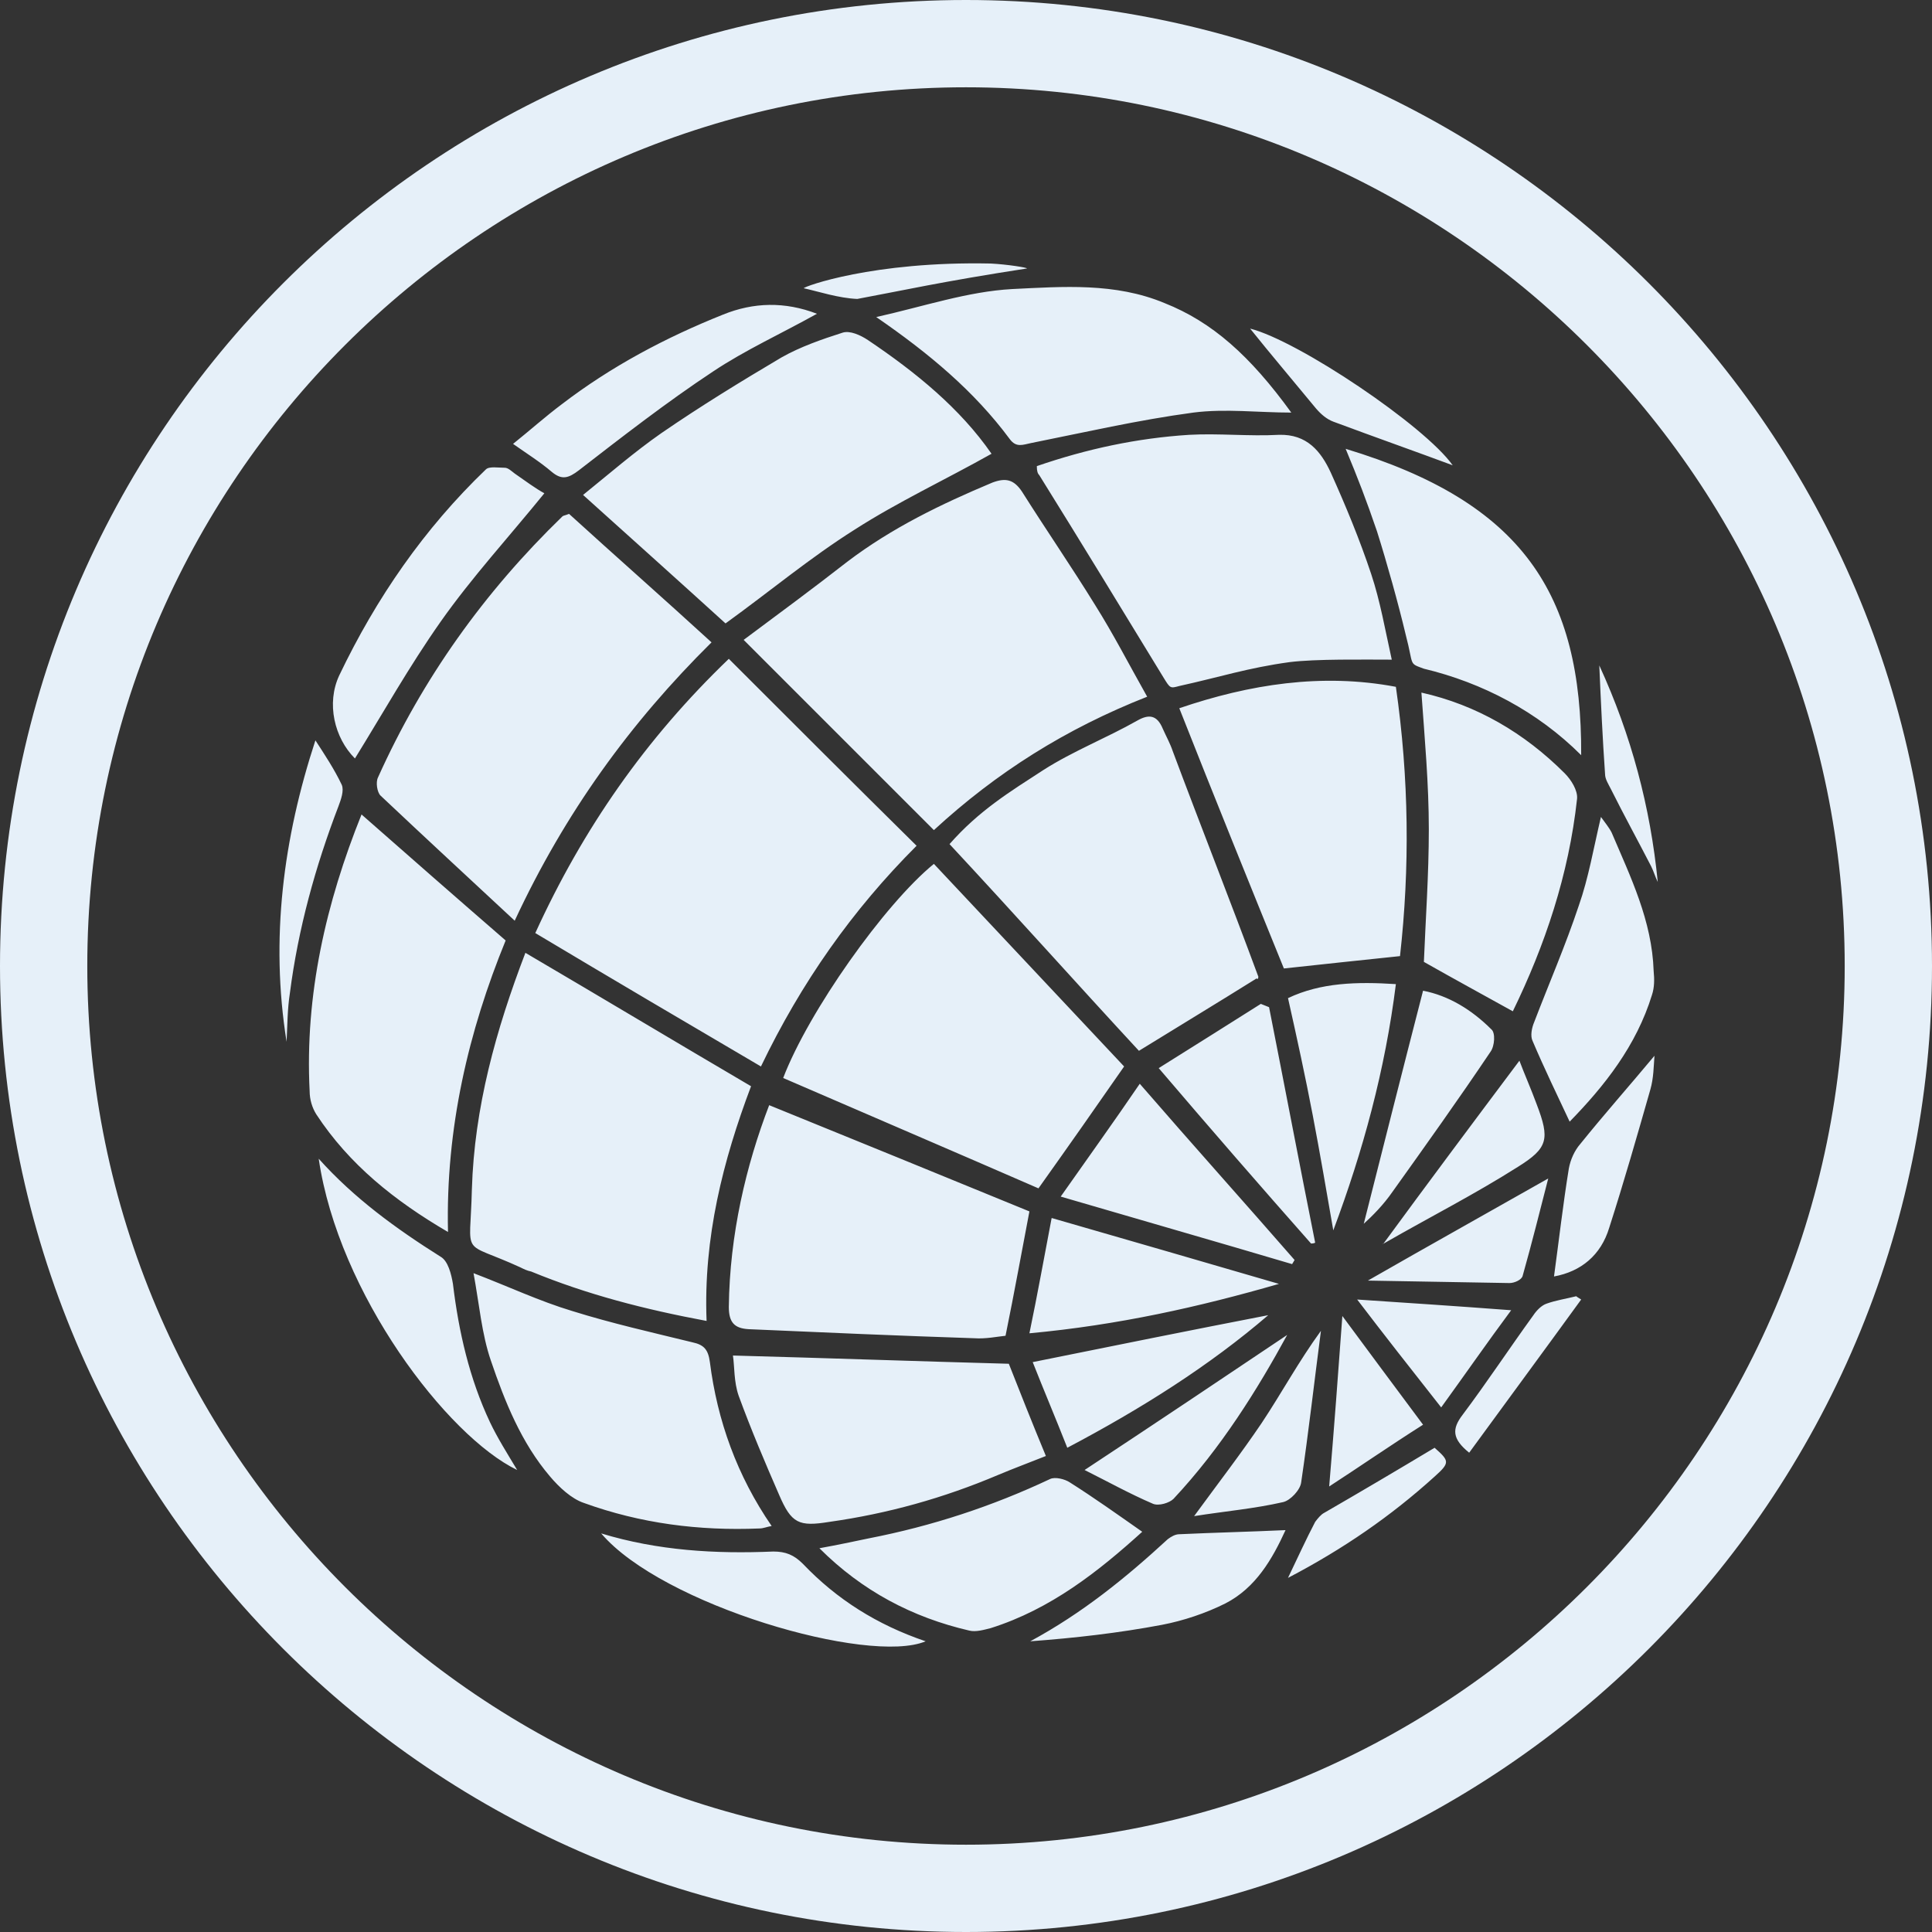
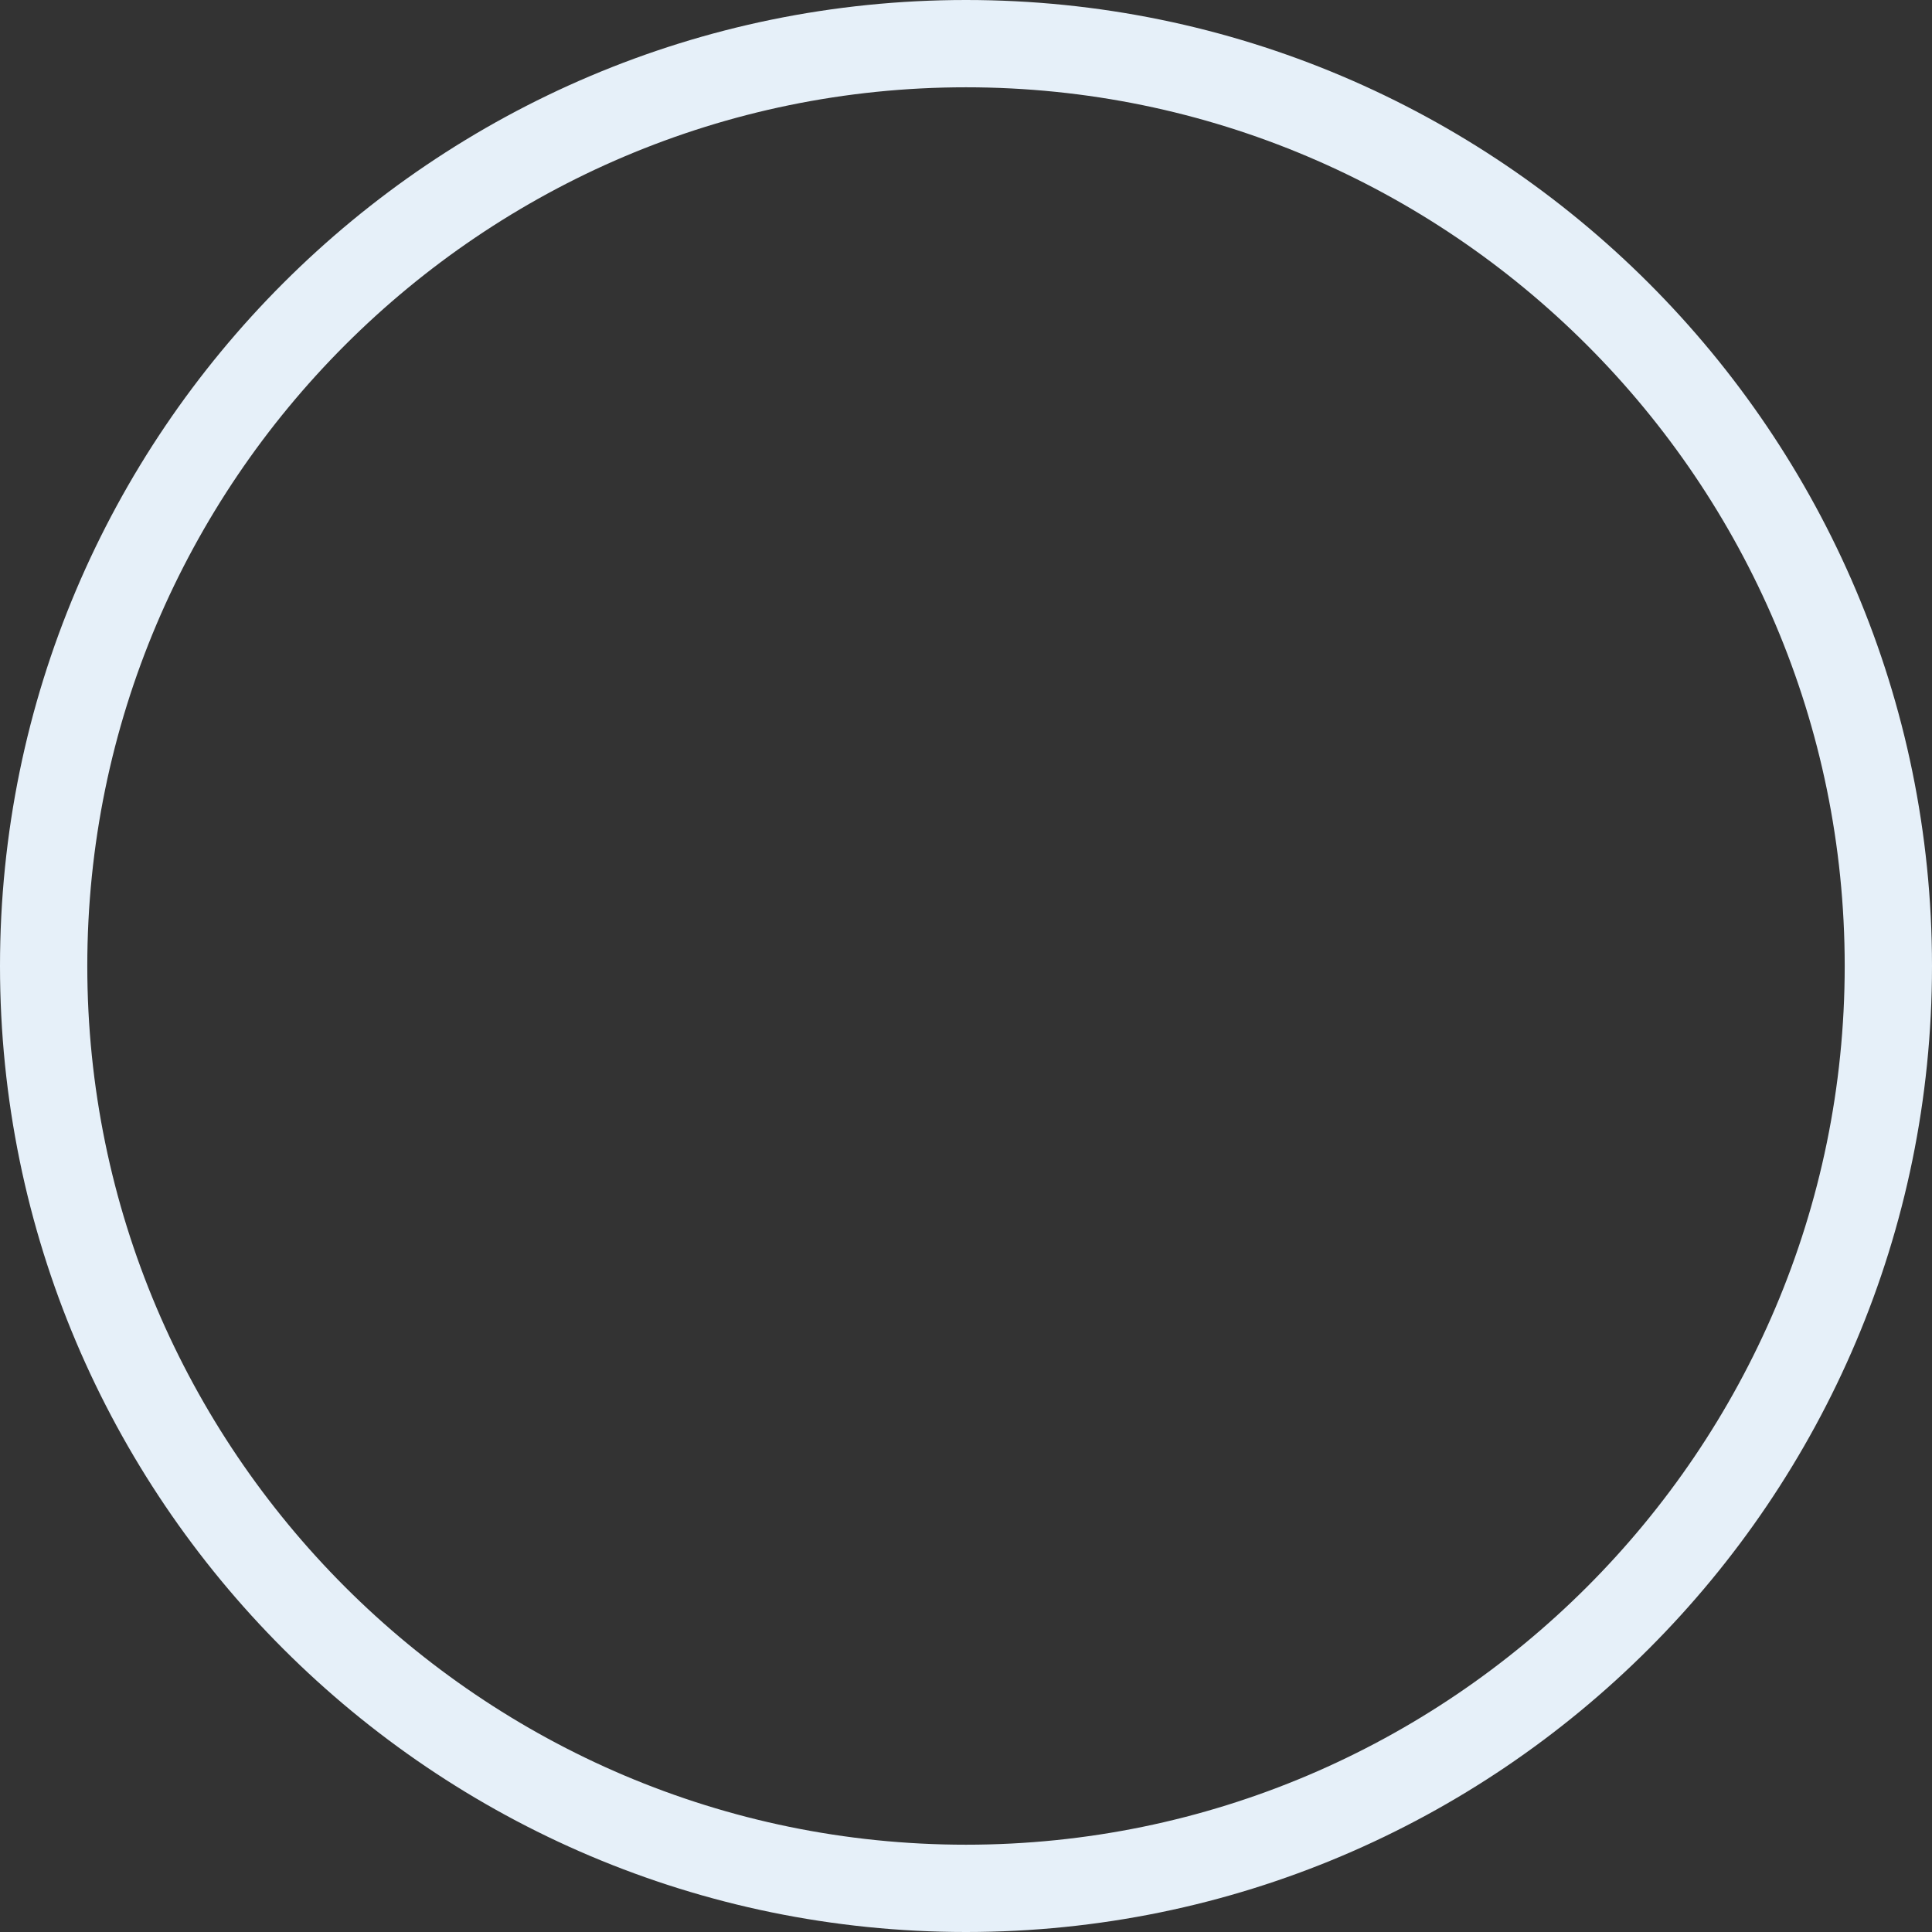
<svg xmlns="http://www.w3.org/2000/svg" version="1.1" id="Layer_2_00000158732584276223089320000007511118795129380799_" x="0px" y="0px" viewBox="0 0 234.6 234.6" style="enable-background:new 0 0 234.6 234.6;" xml:space="preserve">
  <rect x="0" y="0" width="234.6" height="234.6" fill="#333333" stroke="none" />
  <style type="text/css">
	.st0{fill:#E6F0F9;}
</style>
  <g id="Layer_2-2">
    <g id="Layer_1-2">
      <path class="st0" d="M117.3,234.6C52.6,234.6,0,182,0,117.3S52.6,0,117.3,0s117.3,52.6,117.3,117.3S182,234.6,117.3,234.6    L117.3,234.6L117.3,234.6z M117.3,10.6c-58.8,0-106.7,47.9-106.7,106.7S58.5,224,117.3,224S224,176.1,224,117.3    S176.1,10.6,117.3,10.6L117.3,10.6z" />
    </g>
-     <path class="st0" d="M111.3,102.7c-7.8,7.8-14,16.6-18.9,26.8c-9.2-5.4-18.2-10.7-27.4-16.2c5.8-12.7,13.4-23.6,23.5-33.3   C96.1,87.6,103.6,95.1,111.3,102.7z M113.4,100.8c7.6-7,16-12.3,25.9-16.2c-2.2-3.9-4.1-7.6-6.3-11.1c-2.9-4.7-6-9.2-8.9-13.8   c-1-1.5-2-1.7-3.6-1.1c-6.2,2.6-12.2,5.5-17.6,9.6c-4.1,3.2-8.3,6.3-12.6,9.5C98.3,85.7,105.8,93.2,113.4,100.8L113.4,100.8z    M57.3,144.4c-0.2,8.6-1.5,6.1,5.9,9.5c0.4,0.2,0.8,0.4,1.3,0.5c6.8,2.8,13.8,4.6,21.3,6c-0.4-10.1,2-19.5,5.4-28.5   c-9.2-5.4-18.2-10.8-27.4-16.2C60.2,125.1,57.6,134.5,57.3,144.4L57.3,144.4z M68.3,62.7c-9.5,9.2-17,19.7-22.4,31.7   c-0.3,0.6-0.1,1.8,0.3,2.2c5.3,5,10.6,9.9,16.3,15.2c6.1-13.1,14-24,23.9-33.8c-5.9-5.4-11.7-10.5-17.3-15.6   C68.6,62.6,68.4,62.6,68.3,62.7L68.3,62.7z M126.2,57.7c5.1,8.2,10.1,16.4,15.1,24.6c0.8,1.3,0.8,1.3,1.9,1c5-1.1,8.3-2.2,13.4-2.9   c3.2-0.4,9-0.3,12.4-0.3c-0.8-3.6-1.4-7.1-2.5-10.4c-1.4-4.2-3.1-8.3-4.9-12.3c-1.2-2.6-2.9-4.7-6.3-4.6c-3.6,0.2-7.3-0.2-10.9,0   c-6.3,0.4-12.4,1.7-18.5,3.8C125.9,57.2,126,57.5,126.2,57.7L126.2,57.7z M103.8,64.3c5.3-3.4,11.1-6.1,16.6-9.2   c-3.8-5.5-9.2-9.9-15-13.8c-0.9-0.6-2.2-1.2-3.1-0.9c-2.5,0.8-5.1,1.7-7.4,3c-4.9,2.9-9.8,5.9-14.6,9.2c-3.3,2.3-6.4,5-9.5,7.5   c6,5.4,11.8,10.6,17.3,15.6C93.5,71.8,98.4,67.7,103.8,64.3L103.8,64.3z M95.1,130.9c10.4,4.5,20.9,9,31,13.4   c3.7-5.2,7-9.9,10.4-14.8c-7.6-8.1-15.3-16.3-23.1-24.6C107.4,109.8,98.2,122.8,95.1,130.9L95.1,130.9z M152.8,118.6   c-3.4-9.2-7-18.3-10.4-27.4c-0.3-0.9-0.8-1.8-1.2-2.7c-0.7-1.7-1.7-1.8-3.1-1c-3.7,2.1-7.8,3.7-11.4,6c-4,2.6-7.8,4.9-11.4,9   c8.1,8.7,15.5,17,23,25.1c4.7-2.9,9.5-5.8,14.3-8.8C152.7,119,152.8,118.8,152.8,118.6L152.8,118.6z M88.5,158.7   c0,1.9,0.7,2.6,2.4,2.7c9.1,0.4,18.2,0.8,27.4,1.1c1.4,0.1,2.8-0.2,3.8-0.3c1.1-5.4,2-10.4,2.9-15.1c-10.5-4.3-21-8.6-31.6-12.9   C90.6,141.5,88.6,149.9,88.5,158.7L88.5,158.7z M37.6,132.5c0,1,0.3,2,0.8,2.8c4,6.1,9.5,10.5,16,14.3c-0.3-12.6,2.5-24.4,7-35.4   c-6-5.2-11.7-10.2-17.5-15.3C39.6,109.6,37,120.8,37.6,132.5L37.6,132.5z M155.9,117.6c4.6-0.5,9.3-1,14.1-1.5   c1.2-10.7,1.1-21.6-0.5-32.7c-9-1.7-17.8-0.3-26.3,2.6C147.5,96.9,151.8,107.5,155.9,117.6L155.9,117.6z M59.6,165.2   c1.7,5,3.7,10,7.2,14.1c1.1,1.3,2.6,2.7,4.1,3.2c6.9,2.5,14,3.4,21.3,3.1c0.5,0,0.9-0.2,1.5-0.3c-4.2-6.1-6.6-12.8-7.5-19.9   c-0.2-1.5-0.7-2.1-2.1-2.4c-4.9-1.2-9.8-2.3-14.6-3.8c-4-1.2-7.8-3-12-4.6C58.2,158.4,58.5,162,59.6,165.2L59.6,165.2z M89.7,169.5   c1.5,4.1,3.2,8.1,4.9,12c1.5,3.5,2.4,3.9,6.1,3.3c7.1-1,13.9-2.9,20.5-5.7c1.9-0.8,3.8-1.5,5.8-2.3c-1.7-4.1-3.2-7.9-4.5-11.2   c-11.1-0.3-22.3-0.7-33.5-1C89.2,165.9,89.1,167.8,89.7,169.5L89.7,169.5z M122.6,53.3c0.8,1.1,1.6,0.7,2.6,0.5   c6.5-1.3,13-2.8,19.7-3.7c3.9-0.5,7.9,0,11.9,0c-5-6.9-9.6-11-15.4-13.3c-6-2.5-12.3-2-18.5-1.7c-5.4,0.3-10.7,2.1-16.5,3.4   C112.8,42.9,118.3,47.5,122.6,53.3z M173.5,100.7c0,5.5-0.4,11.1-0.6,16.1c3.7,2.1,7.2,4,10.8,6c3.9-8,6.8-16.6,7.8-25.8   c0.1-1-0.7-2.3-1.5-3.1c-4.9-4.9-10.7-8.3-17.4-9.8C173,89.7,173.5,95.2,173.5,100.7L173.5,100.7z M167.2,64.5   c1.2,3.8,2.6,8.8,3.5,12.6c1,3.8,0.3,3.4,2.2,4.1c7.1,1.7,13.8,5.2,19.1,10.5c0.1-19.6-7.1-30.7-28.6-37.2   C164.9,58.1,165.9,60.7,167.2,64.5L167.2,64.5z M129.9,180c-0.6-0.4-1.8-0.7-2.4-0.4c-7,3.3-14.3,5.7-22,7.2   c-1.9,0.4-3.8,0.8-6,1.2c5.2,5.2,11.3,8.4,18.2,10c0.8,0.2,1.8-0.1,2.6-0.3c7.3-2.3,13.1-6.9,18.4-11.7   C135.7,183.9,132.9,181.9,129.9,180L129.9,180z M200.6,120.8c0.3-0.9,0.3-1.9,0.2-2.9c-0.2-6.1-2.8-11.4-5.1-16.8   c-0.3-0.6-0.8-1.2-1.3-1.9c-0.9,3.8-1.5,7.4-2.7,10.8c-1.6,4.8-3.6,9.4-5.4,14.1c-0.3,0.7-0.5,1.7-0.2,2.3c1.4,3.3,3,6.6,4.5,9.8   C194.8,131.9,198.7,127,200.6,120.8L200.6,120.8z M62.5,57.5c-0.4-0.3-0.8-0.7-1.2-0.7c-0.8,0-1.9-0.2-2.3,0.2   c-7.5,7.2-13.3,15.6-17.8,25c-1.6,3.4-0.6,7.6,1.9,10.1c3.4-5.5,6.6-11.2,10.4-16.6c3.8-5.4,8.3-10.3,12.6-15.6   C65,59.3,63.8,58.4,62.5,57.5L62.5,57.5z M62.8,178.5c-1.2-2-2.4-3.9-3.3-5.8c-2.5-5.3-3.8-11-4.5-16.8c-0.2-1.2-0.6-2.8-1.5-3.3   c-5.4-3.4-10.5-7.1-14.8-11.9C41.1,157.1,54.3,174.4,62.8,178.5z M157.2,153c-6.1-7-12.3-13.9-18.8-21.4c-3.2,4.7-6.3,9-9.6,13.7   c9.9,2.9,19,5.5,28.1,8.2L157.2,153L157.2,153z M159.2,151c0.1,0,0.3,0,0.5-0.1c-1.9-9.5-3.7-19-5.6-28.6l-1-0.4   c-4.1,2.6-8.1,5.1-12.4,7.8C147.1,137.2,153.1,144.1,159.2,151L159.2,151z M87.8,38.2c-7,2.8-13.6,6.3-19.6,10.9   c-2,1.5-3.9,3.2-5.9,4.8c1.7,1.2,3.3,2.2,4.7,3.4c1.2,1,2,0.8,3.3-0.2c5.3-4.1,10.7-8.3,16.3-12c3.9-2.6,8.3-4.6,12.6-7   C95.3,36.6,91.5,36.7,87.8,38.2L87.8,38.2z M125,161.9c10.8-1,20.6-3.2,30.3-6c-8.9-2.6-17.9-5.2-27.6-8   C126.8,152.6,126,157.1,125,161.9z M169.5,119.5c-4.7-0.3-9.1-0.2-13.1,1.7c1.1,4.9,2.1,9.5,3,14.2c0.9,4.7,1.7,9.4,2.5,14   C165.5,139.8,168.2,129.9,169.5,119.5z M112.4,199.3c-5.9-2-10.8-5.1-14.9-9.4c-1.1-1.1-2.1-1.5-3.6-1.5c-7,0.3-14-0.1-20.9-2.2   C80.4,194.9,105.5,202.2,112.4,199.3z M143.2,186.3c-0.5,0-1,0.3-1.4,0.6c-5.1,4.7-10.4,9-16.7,12.4c5.4-0.4,10.7-1,16-2   c2.6-0.5,5.3-1.4,7.7-2.6c3.7-1.9,5.7-5.4,7.3-8.9C151.8,186,147.5,186.1,143.2,186.3L143.2,186.3z M154,159.7   c-9.3,1.8-18.7,3.7-28.6,5.7c1.3,3.3,2.7,6.6,4.2,10.4C138.7,171,146.9,165.8,154,159.7z M169.1,144.7c4-5.6,8-11.2,11.9-17   c0.5-0.7,0.6-2.3,0.1-2.7c-2.4-2.4-5.2-4.1-8.3-4.7c-2.5,9.7-4.9,19.2-7.2,28.3C166.6,147.7,168,146.3,169.1,144.7z M140,182.6   c0.7,0.3,2-0.1,2.5-0.6c5.8-6.2,10.2-13.3,13.8-19.9c-7.6,5.1-15.8,10.6-24.6,16.4C134.5,179.9,137.2,181.4,140,182.6L140,182.6z    M168,151c-0.3,0.1-0.1,0.1,0.2-0.1c5.4-3.1,10.9-5.9,16.1-9.2c3.7-2.3,3.9-3.4,2.3-7.6c-0.7-1.9-1.5-3.7-2.1-5.3   C178.8,136.4,173.2,143.9,168,151z M195.4,149.1c1.8-5.6,3.4-11.2,5-16.8c0.4-1.4,0.4-2.8,0.5-4.1c-3,3.6-6.1,7.1-9,10.7   c-0.7,0.8-1.2,1.9-1.4,3c-0.7,4.3-1.2,8.7-1.8,13.1C192,154.4,194.4,152.4,195.4,149.1L195.4,149.1z M155.8,182.4   c0.9-0.2,2.1-1.5,2.2-2.4c0.9-6.1,1.6-12.3,2.4-18.4c-2.7,3.7-4.8,7.6-7.2,11.2c-2.5,3.7-5.2,7.2-8.2,11.3   C148.8,183.5,152.3,183.2,155.8,182.4L155.8,182.4z M183.3,155.8c0.6,0,1.5-0.4,1.6-0.9c1.1-3.9,2.1-7.9,3.1-11.8   c-7.4,4.2-14.4,8.1-21.9,12.4C172,155.6,177.6,155.7,183.3,155.8L183.3,155.8z M183.5,159.1c-6.6-0.5-12.7-0.9-18.7-1.3   c3.2,4.2,6.5,8.4,10.2,13.1C177.9,166.9,180.6,163,183.5,159.1L183.5,159.1z M163,159.8c-0.5,6.9-1,13.6-1.6,20.7   c3.7-2.4,7.3-4.9,11.4-7.5C169.3,168.3,166.1,164,163,159.8L163,159.8z M35.2,120.6c1-7.8,3.1-15.4,5.9-22.7   c0.3-0.8,0.7-1.9,0.4-2.6c-0.9-1.9-2.1-3.7-3.2-5.4c-3.9,11.9-5.5,24.1-3.5,36.6C34.9,124.5,34.9,122.5,35.2,120.6L35.2,120.6z    M151.8,39.9c2.4,3,5.2,6.3,8,9.7c0.6,0.7,1.3,1.3,2.1,1.6c5.1,1.9,10.2,3.7,14.5,5.3C173,51.7,157.7,41.4,151.8,39.9L151.8,39.9z    M160.8,183.7c-0.4,0.2-0.8,0.7-1.1,1.1c-1.1,2.1-2.1,4.3-3.3,6.8c6.7-3.5,12.5-7.5,17.8-12.3c1.9-1.7,1.8-1.9,0-3.5   C169.7,178.5,165.3,181.1,160.8,183.7z M191.4,157.4c-1.2,0.3-2.5,0.5-3.6,0.9c-0.6,0.2-1.2,0.8-1.6,1.4c-2.9,4-5.6,8.1-8.6,12.1   c-1.3,1.7-1.3,2.9,0.8,4.6c4.6-6.3,9.1-12.4,13.6-18.6C191.7,157.6,191.5,157.5,191.4,157.4L191.4,157.4z M194.9,94   c0,0.6,0.4,1.2,0.7,1.8c1.6,3.2,3.3,6.3,4.9,9.4c0.3,0.6,0.5,1.3,0.8,1.9c-0.9-9.1-3.2-17.8-7.1-26.3   C194.4,85.4,194.6,89.7,194.9,94L194.9,94z M120.3,32c-14.3-0.3-22.7,2.8-22.7,3c1.8,0.4,4.2,1.2,6.5,1.3c5.4-1,10.2-2.1,20.6-3.7   C124.8,32.5,122.3,32.1,120.3,32L120.3,32z" />
  </g>
</svg>